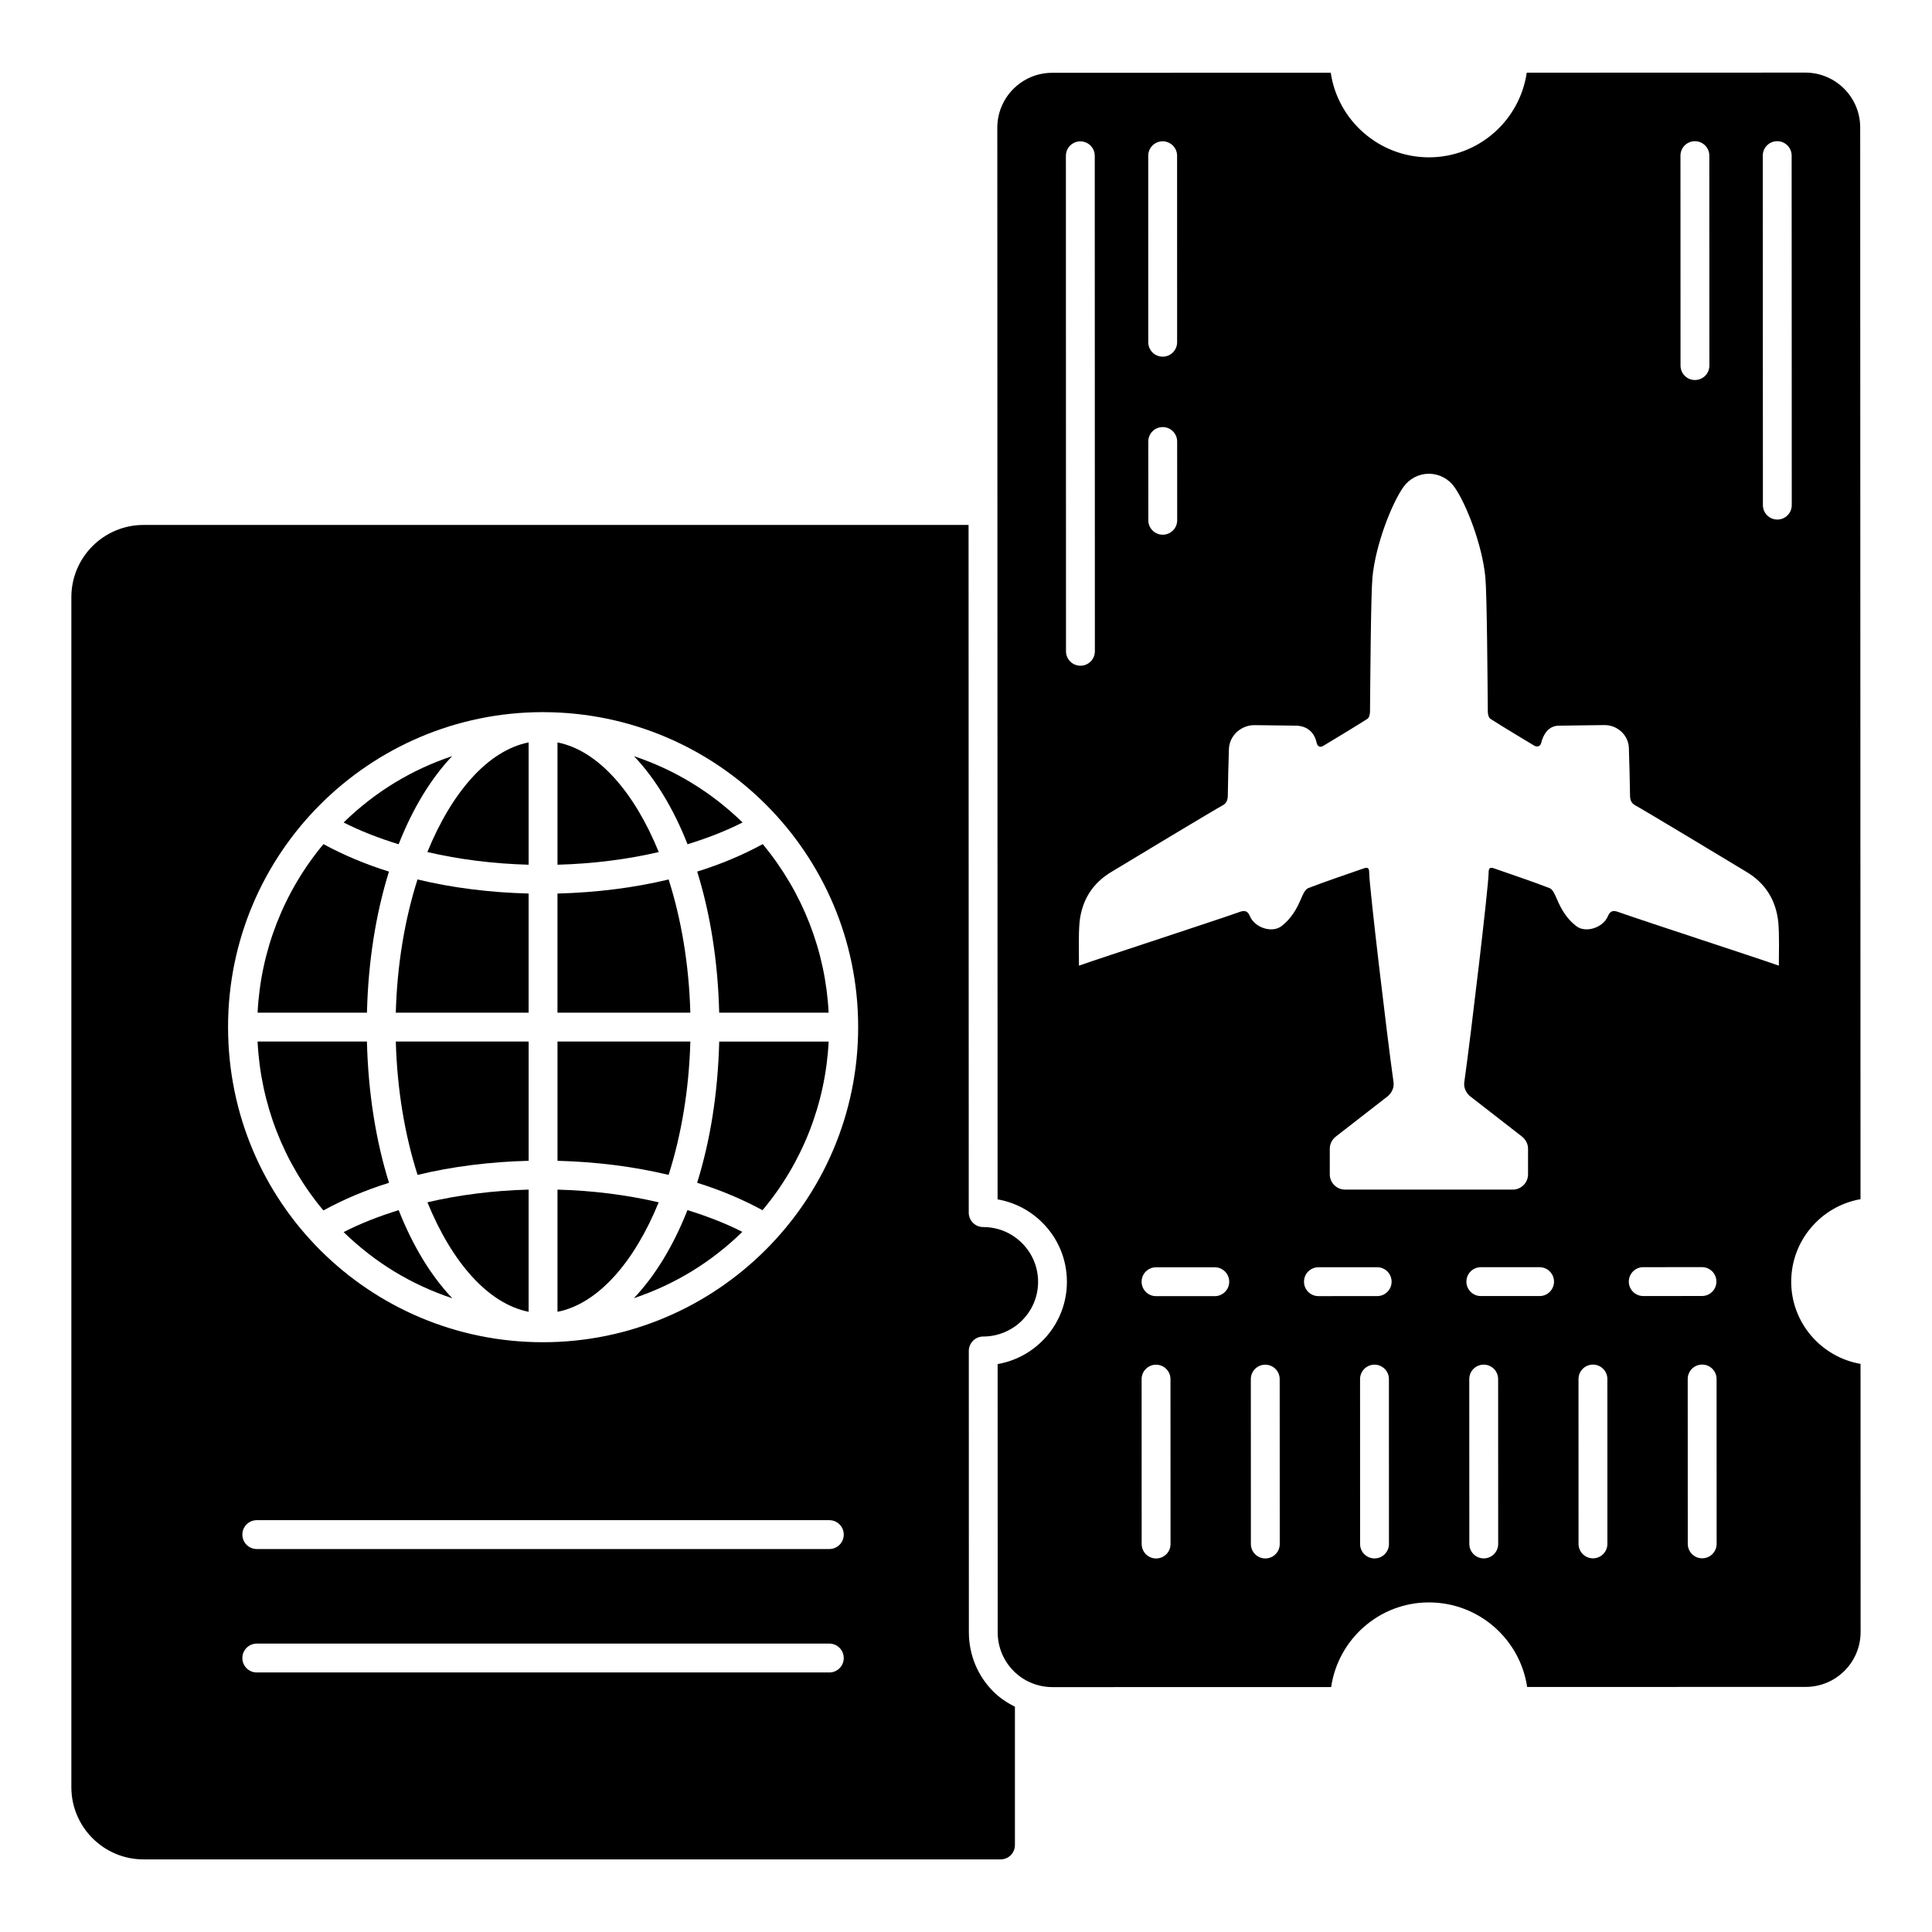
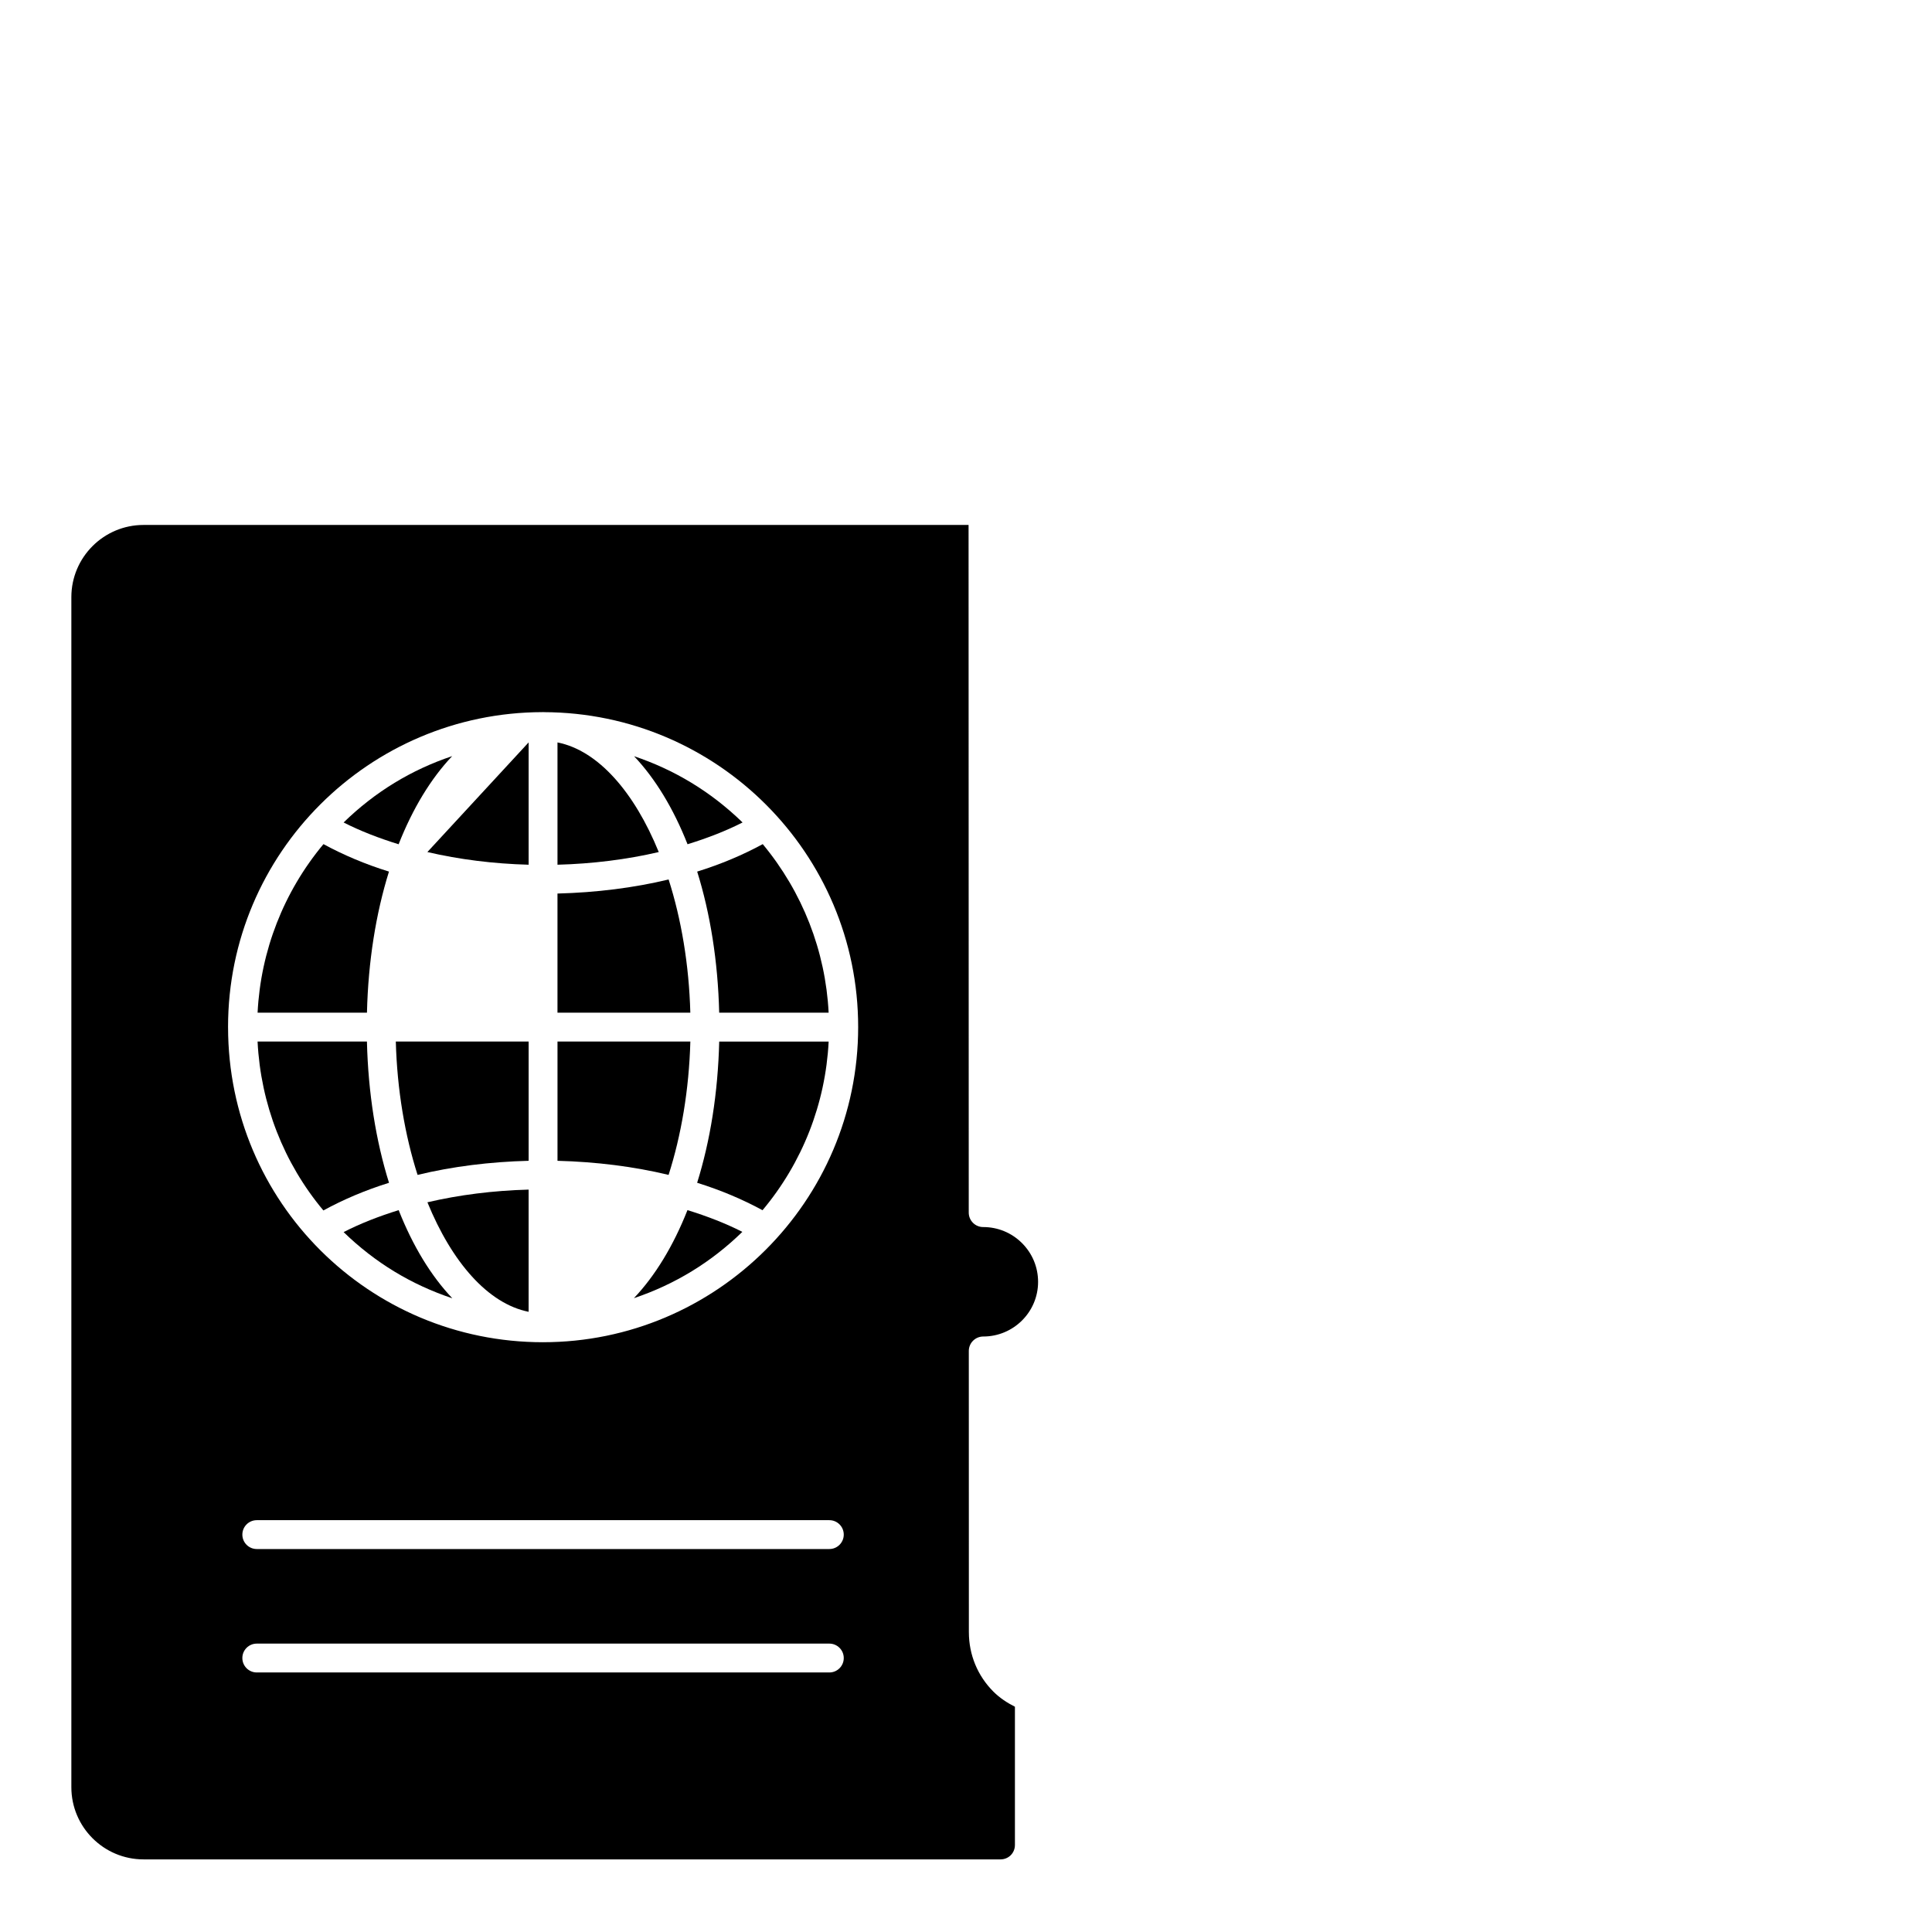
<svg xmlns="http://www.w3.org/2000/svg" fill="#000000" width="800px" height="800px" version="1.1" viewBox="144 144 512 512">
  <g>
    <path d="m400.76 576.58-0.016-74.566c0-1.016 0.402-1.988 1.121-2.703 0.719-0.719 1.688-1.121 2.703-1.121 8.016 0 14.535-6.492 14.535-14.473 0-3.891-1.516-7.543-4.273-10.293-2.75-2.734-6.394-4.242-10.262-4.242h-0.016c-1.016 0-1.988-0.402-2.703-1.121-0.719-0.719-1.121-1.688-1.121-2.703l-0.047-182.24h-218.65c-10.547 0-19.121 8.582-19.121 19.129v315.38c0 10.547 8.574 19.129 19.121 19.129h227.11c2.144 0 3.824-1.68 3.824-3.824v-36.629c-2.07-1.047-4.027-2.332-5.715-4.016-4.184-4.188-6.481-9.766-6.488-15.711zm-36.98 10.641h-151.73c-2.113 0-3.824-1.711-3.824-3.824s1.711-3.824 3.824-3.824h151.73c2.113 0 3.824 1.711 3.824 3.824 0 2.117-1.711 3.824-3.824 3.824zm0-32.711h-151.73c-2.113 0-3.824-1.711-3.824-3.824 0-2.113 1.711-3.824 3.824-3.824h151.73c2.113 0 3.824 1.711 3.824 3.824 0 2.113-1.711 3.824-3.824 3.824zm-75.887-54.805c-45.949 0-83.41-37.035-83.453-83.453 0-0.02-0.012-0.035-0.012-0.055 0-0.016 0.008-0.027 0.008-0.043 0.012-46.191 37.508-83.34 83.293-83.43 0.062 0 0.121-0.016 0.184-0.016 0.086 0 0.168 0.02 0.254 0.023 45.891 0.152 83.254 37.406 83.254 83.441 0 46.199-37.629 83.531-83.527 83.531z" />
    <path d="m340.79 361.96c-8.535-8.281-18.152-13.988-28.75-17.555 5.609 5.926 10.434 13.855 14.164 23.328 5.234-1.609 10.164-3.519 14.586-5.773z" />
    <path d="m291.74 340.75v32.41c9.34-0.25 18.414-1.395 26.836-3.356-6.473-15.906-16.082-26.922-26.836-29.055z" />
    <path d="m328.75 457.45c6.316 1.965 12.105 4.43 17.328 7.269 10.574-12.613 16.691-28.242 17.523-44.695h-29.004c-0.332 13.648-2.387 26.355-5.848 37.426z" />
    <path d="m328.76 374.98c3.453 11.062 5.5 23.75 5.832 37.383h29.004c-0.824-16.344-6.922-31.961-17.461-44.66-5.234 2.844-11.039 5.312-17.375 7.277z" />
-     <path d="m291.74 459.26v32.383c10.746-2.129 20.344-13.129 26.82-29.016-8.418-1.965-17.484-3.117-26.82-3.367z" />
    <path d="m311.99 488.03c10.918-3.668 20.512-9.551 28.738-17.574-4.414-2.246-9.324-4.152-14.543-5.762-3.742 9.48-8.574 17.414-14.195 23.336z" />
    <path d="m321.19 377.07c-9.238 2.223-19.227 3.465-29.453 3.727v31.578h35.207c-0.348-12.789-2.406-24.832-5.754-35.305z" />
    <path d="m241.24 420.02h-28.98c0.824 16.539 6.918 32.188 17.441 44.762 5.234-2.863 11.047-5.352 17.391-7.328-3.461-11.074-5.519-23.781-5.852-37.434z" />
    <path d="m247.08 374.98c-6.324-1.965-12.129-4.434-17.359-7.277-10.535 12.633-16.633 28.25-17.457 44.664h28.984c0.328-13.637 2.379-26.324 5.832-37.387z" />
    <path d="m235.06 470.52c8.371 8.117 17.875 13.883 28.812 17.543-5.633-5.922-10.473-13.867-14.219-23.363-5.242 1.625-10.176 3.547-14.594 5.82z" />
    <path d="m263.83 344.38c-10.727 3.59-20.398 9.418-28.77 17.586 4.422 2.25 9.348 4.16 14.578 5.773 3.738-9.492 8.566-17.434 14.191-23.359z" />
-     <path d="m248.89 412.37h35.199v-31.574c-10.219-0.262-20.207-1.504-29.445-3.731-3.344 10.469-5.406 22.516-5.754 35.305z" />
    <path d="m284.09 491.64v-32.383c-9.34 0.25-18.406 1.395-26.82 3.363 6.477 15.887 16.078 26.887 26.82 29.02z" />
-     <path d="m257.26 369.8c8.422 1.965 17.496 3.109 26.832 3.359v-32.414c-10.75 2.137-20.355 13.152-26.832 29.055z" />
+     <path d="m257.26 369.8c8.422 1.965 17.496 3.109 26.832 3.359v-32.414z" />
    <path d="m254.66 455.36c9.227-2.231 19.211-3.477 29.434-3.738v-31.605h-35.199c0.348 12.805 2.414 24.863 5.766 35.344z" />
    <path d="m326.95 420.02h-35.207v31.605c10.215 0.266 20.203 1.508 29.441 3.734 3.352-10.477 5.414-22.535 5.766-35.34z" />
-     <path d="m637.06 505.44c-10.418-1.801-18.367-10.883-18.371-21.777 0-10.926 7.945-20.039 18.367-21.867l-0.086-284.02c0-8.016-6.519-14.535-14.543-14.535l-73.828 0.023c-1.844 12.66-12.75 22.422-25.887 22.43-13.211 0-24.184-9.754-26.051-22.422l-73.828 0.023c-8.016 0-14.535 6.527-14.535 14.551l0.074 284c4.457 0.77 8.574 2.891 11.852 6.152 4.203 4.191 6.519 9.77 6.519 15.707 0 10.898-7.938 19.98-18.359 21.793l0.016 71.07c0 3.898 1.516 7.559 4.25 10.293 2.734 2.734 6.387 4.242 10.285 4.242h0.016l73.82-0.016c1.852-12.668 12.758-22.43 25.895-22.43h0.016c13.195 0 24.16 9.746 26.027 22.414l73.828-0.023c8.02 0 14.543-6.519 14.543-14.543zm-43.895-324.02c2.113 0 3.824 1.711 3.824 3.824l0.016 55.641c0 2.113-1.711 3.824-3.824 3.824-2.113 0-3.824-1.711-3.824-3.824l-0.016-55.641c0-2.113 1.711-3.824 3.824-3.824zm-137.2 100.46c0 2.113-1.711 3.824-3.824 3.824s-3.824-1.711-3.824-3.824l-0.008-20.875c0-2.113 1.711-3.824 3.824-3.824s3.824 1.711 3.824 3.824zm-3.848-100.43c2.113 0 3.824 1.711 3.824 3.824l0.008 49.422c0 2.113-1.711 3.824-3.824 3.824-2.113 0-3.824-1.711-3.824-3.824l-0.008-49.422c0-2.113 1.711-3.824 3.824-3.824zm-25.617 135.14-0.027-131.3c0-2.113 1.711-3.824 3.824-3.824s3.824 1.711 3.824 3.824l0.031 131.31c0 2.113-1.711 3.824-3.824 3.824-2.117-0.004-3.828-1.711-3.828-3.828zm23.879 240.42c-2.113 0-3.824-1.711-3.824-3.824l-0.016-43.699c0-2.113 1.711-3.824 3.824-3.824 2.113 0 3.824 1.711 3.824 3.824l0.016 43.699c0 2.117-1.711 3.824-3.824 3.824zm15.551-69.516h-15.57c-2.113 0-3.824-1.711-3.824-3.824s1.711-3.824 3.824-3.824h15.57c2.113 0 3.824 1.711 3.824 3.824s-1.711 3.824-3.824 3.824zm13.391 69.512c-2.113 0-3.824-1.711-3.824-3.824l-0.016-43.699c0-2.113 1.711-3.824 3.824-3.824 2.113 0 3.824 1.711 3.824 3.824l0.016 43.699c0 2.113-1.711 3.824-3.824 3.824zm28.941-0.008c-2.113 0-3.824-1.711-3.824-3.824l-0.008-43.699c0-2.113 1.711-3.824 3.824-3.824 2.113 0 3.824 1.711 3.824 3.824l0.008 43.699c0 2.113-1.711 3.824-3.824 3.824zm0.703-69.52-15.566 0.008c-2.113 0-3.824-1.711-3.824-3.824 0-2.113 1.711-3.824 3.824-3.824l15.566-0.008c2.113 0 3.824 1.711 3.824 3.824 0 2.113-1.711 3.824-3.824 3.824zm28.246 69.512c-2.113 0-3.824-1.711-3.824-3.824l-0.016-43.699c0-2.113 1.711-3.824 3.824-3.824s3.824 1.711 3.824 3.824l0.016 43.699c0 2.113-1.711 3.824-3.824 3.824zm14.793-69.52h-15.57c-2.113 0-3.824-1.711-3.824-3.824s1.711-3.824 3.824-3.824h15.57c2.113 0 3.824 1.711 3.824 3.824s-1.711 3.824-3.824 3.824zm14.148 69.504c-2.113 0-3.824-1.711-3.824-3.824l-0.008-43.691c0-2.113 1.711-3.824 3.824-3.824 2.113 0 3.824 1.711 3.824 3.824l0.008 43.691c0 2.113-1.711 3.824-3.824 3.824zm9.5-73.336c0-2.113 1.711-3.824 3.824-3.824l15.566-0.008c2.113 0 3.824 1.711 3.824 3.824 0 2.113-1.711 3.824-3.824 3.824l-15.566 0.008c-2.113 0-3.824-1.711-3.824-3.824zm19.449 73.328c-2.113 0-3.824-1.711-3.824-3.824l-0.016-43.691c0-2.113 1.711-3.824 3.824-3.824 2.113 0 3.824 1.711 3.824 3.824l0.016 43.691c-0.004 2.113-1.711 3.824-3.824 3.824zm20.312-157.06c-6.711-2.363-35.77-11.809-42.629-14.246-1.254-0.441-2.066-0.297-2.656 1.105-1.328 3.172-5.977 4.57-8.41 2.652-2.434-1.844-3.981-4.426-5.16-7.231-0.441-1.031-1.031-2.434-1.844-2.801-4.793-1.844-9.66-3.469-14.527-5.168-1.402-0.516-1.695-0.223-1.695 1.254-0.074 3.836-4.656 42.633-6.43 55.242-0.223 1.402 0.367 2.801 1.473 3.762l13.863 10.773c0.957 0.812 1.551 1.918 1.547 3.172v6.785c0 2.238-1.816 4.055-4.055 4.055h-44.43c-2.238 0-4.055-1.816-4.055-4.055v-6.785c0-1.254 0.59-2.359 1.547-3.172l13.863-10.773c1.105-0.961 1.695-2.359 1.473-3.762-1.773-12.613-6.356-51.406-6.43-55.242 0-1.477-0.297-1.77-1.695-1.254-4.867 1.699-9.734 3.32-14.527 5.168-0.812 0.367-1.402 1.77-1.844 2.801-1.18 2.805-2.727 5.387-5.16 7.231-2.434 1.918-7.082 0.52-8.41-2.652-0.59-1.402-1.402-1.551-2.656-1.105-6.859 2.438-35.918 11.883-42.629 14.246 0-3.394-0.148-8.039 0.145-11.434 0.59-5.828 3.391-10.402 8.477-13.426 4.719-2.879 27.801-16.75 29.352-17.562 1.18-0.59 1.477-1.551 1.473-2.805 0.074-4.055 0.145-8.113 0.293-12.168 0.129-3.609 3.266-6.406 6.875-6.34 3.656 0.066 7.312 0.066 10.969 0.137 2.801 0.074 4.793 1.695 5.387 4.496 0.207 0.984 0.898 1.387 1.758 0.863 3.938-2.379 7.801-4.684 11.664-7.137 0.516-0.297 0.738-1.254 0.738-1.992 0.07-7.082 0.211-30.832 0.652-35.625 0.871-8.746 5.121-19.473 8.188-23.832 1.551-2.203 4.074-3.535 6.769-3.535 2.695 0 5.219 1.332 6.769 3.535 3.098 4.406 7.32 15.141 8.188 23.832 0.441 4.797 0.582 28.543 0.652 35.625 0 0.738 0.223 1.695 0.738 1.992 3.836 2.434 7.668 4.723 11.578 7.082 0.773 0.422 1.617 0.172 1.82-0.688 0.57-2.418 2.055-4.547 4.539-4.606 4.051-0.09 8.105-0.086 12.156-0.164 3.438-0.066 6.426 2.598 6.551 6.035 0.152 4.16 0.23 8.32 0.305 12.48 0 1.254 0.293 2.211 1.473 2.805 1.551 0.812 24.633 14.684 29.352 17.562 5.09 3.023 7.891 7.598 8.477 13.426 0.293 3.402 0.145 8.051 0.141 11.441zm-0.402-118.22c-2.113 0-3.824-1.711-3.824-3.824l-0.031-92.621c0-2.113 1.711-3.824 3.824-3.824s3.824 1.711 3.824 3.824l0.031 92.621c0 2.113-1.711 3.824-3.824 3.824z" />
  </g>
</svg>